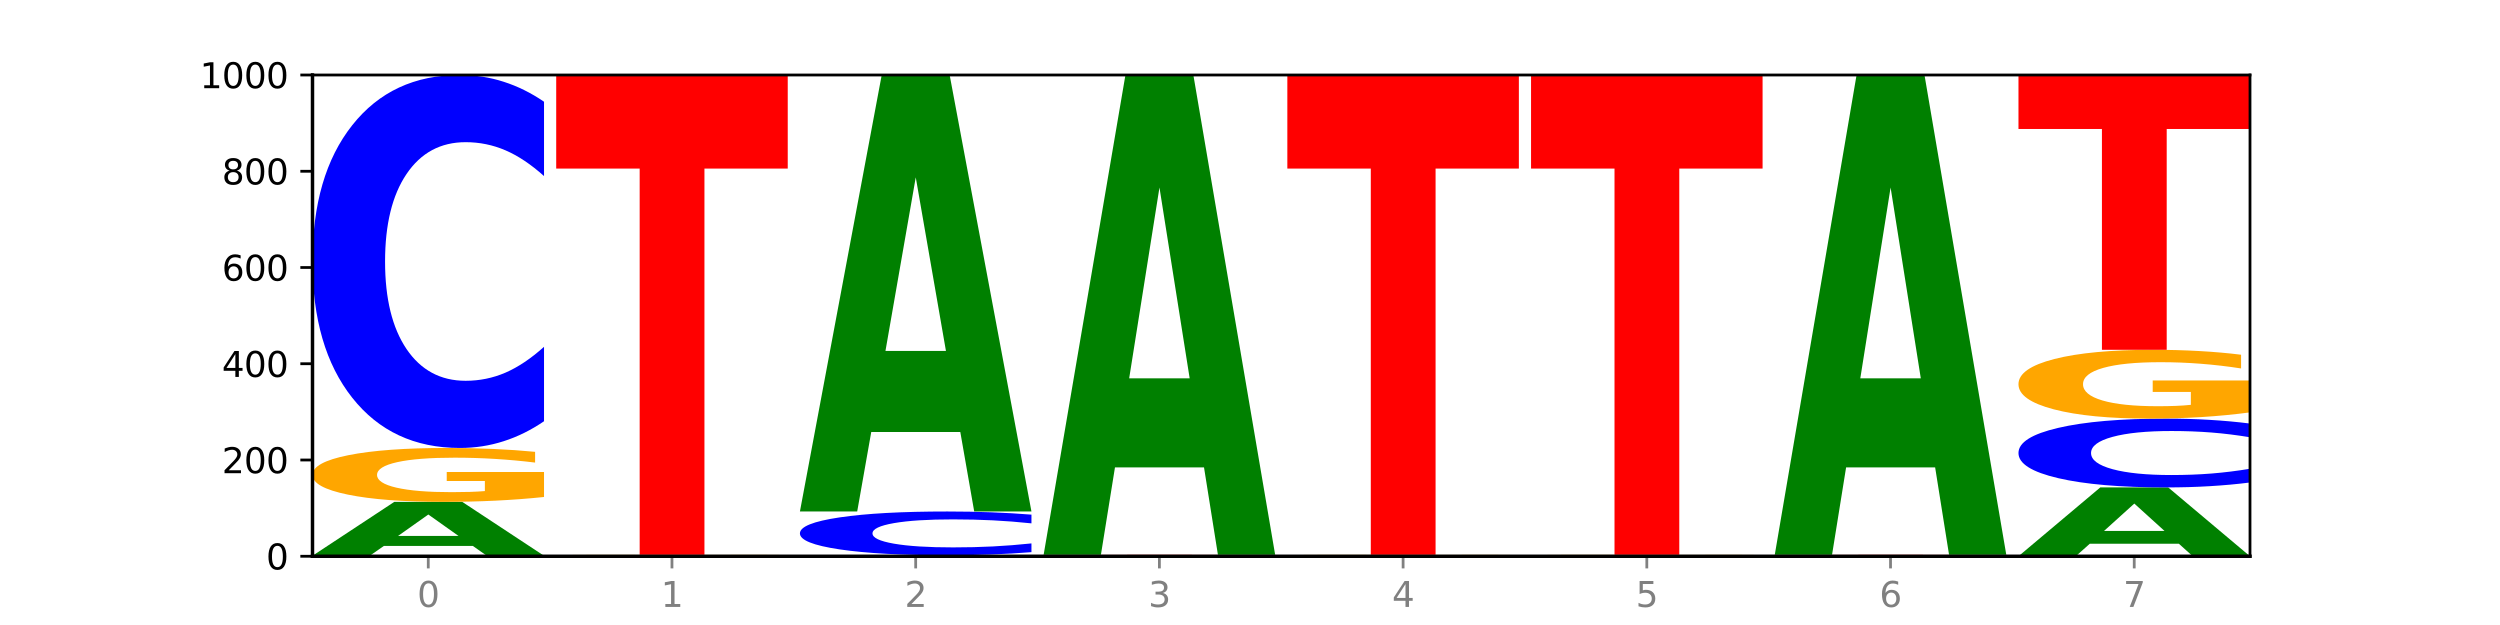
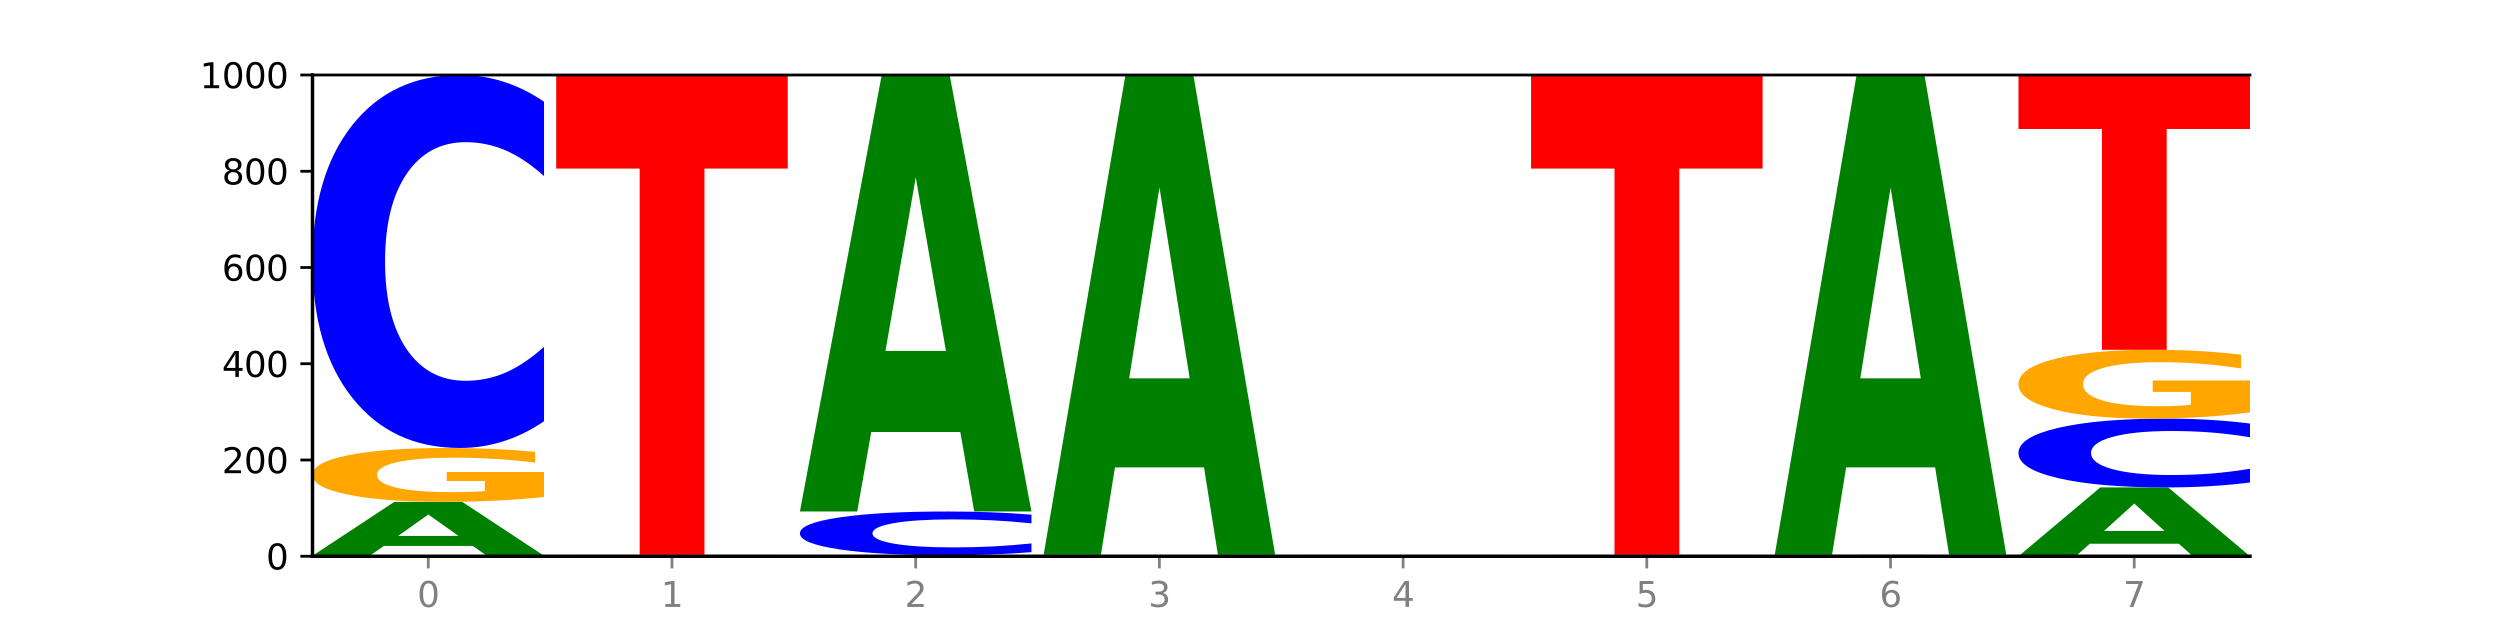
<svg xmlns="http://www.w3.org/2000/svg" xmlns:xlink="http://www.w3.org/1999/xlink" width="720pt" height="180pt" viewBox="0 0 720 180" version="1.1">
  <defs>
    <style type="text/css">*{stroke-linejoin: round; stroke-linecap: butt}</style>
  </defs>
  <g id="figure_1">
    <g id="patch_1">
      <path d="M 0 180  L 720 180  L 720 0  L 0 0  z " style="fill: #ffffff" />
    </g>
    <g id="axes_1">
      <g id="patch_2">
        <path d="M 90 160.2  L 648 160.2  L 648 21.6  L 90 21.6  z " style="fill: #ffffff" />
      </g>
      <g id="line2d_1">
        <path d="M 90 160.2  L 648 160.2  " clip-path="url(#p4e6de62c81)" style="fill: none; stroke: #000000; stroke-width: 0.5; stroke-linecap: square" />
      </g>
      <g id="patch_3">
        <path d="M 90 160.061  L 156.679 160.061  L 156.679 160.088  L 132.69 160.088  L 132.69 160.2  L 114.036 160.2  L 114.036 160.088  L 90 160.088  L 90 160.061  z " clip-path="url(#p4e6de62c81)" style="fill: #ff0000" />
      </g>
      <g id="patch_4">
        <path d="M 136.189 157.234  L 110.545 157.234  L 106.496 160.061  L 90 160.061  L 113.558 144.538  L 133.121 144.538  L 156.679 160.061  L 140.197 160.061  L 136.189 157.234  z M 114.635 154.352  L 132.058 154.352  L 123.36 148.178  L 114.635 154.352  z " clip-path="url(#p4e6de62c81)" style="fill: #008000" />
      </g>
      <g id="patch_5">
        <path d="M 156.679 143.134  Q 149.955 143.836 142.722 144.189  Q 135.489 144.538 127.778 144.538  Q 110.353 144.538 100.177 142.447  Q 90 140.357 90 136.781  Q 90 133.164 100.356 131.09  Q 110.727 129.015 128.764 129.015  Q 135.713 129.015 142.079 129.297  Q 148.46 129.576 154.109 130.128  L 154.109 133.222  Q 148.281 132.513 142.513 132.164  Q 136.744 131.811 130.946 131.811  Q 120.216 131.811 114.403 133.1  Q 108.59 134.386 108.59 136.781  Q 108.59 139.154 114.194 140.45  Q 119.798 141.742 130.109 141.742  Q 132.919 141.742 135.325 141.668  Q 137.731 141.591 139.643 141.431  L 139.643 138.526  L 128.66 138.526  L 128.66 135.938  L 156.679 135.938  L 156.679 143.134  z " clip-path="url(#p4e6de62c81)" style="fill: #ffa600" />
      </g>
      <g id="patch_6">
        <path d="M 156.679 121.316  Q 151.102 125.132 145.07 127.062  Q 139.039 129.015 132.47 129.015  Q 112.882 129.015 101.441 114.548  Q 90 100.081 90 75.341  Q 90 50.512 101.441 36.067  Q 112.882 21.6 132.47 21.6  Q 139.039 21.6 145.07 23.553  Q 151.102 25.483 156.679 29.299  L 156.679 50.711  Q 151.051 45.652 145.591 43.3  Q 140.131 40.948 134.1 40.948  Q 123.281 40.948 117.082 50.112  Q 110.899 59.254 110.899 75.341  Q 110.899 91.361 117.082 100.525  Q 123.281 109.667 134.1 109.667  Q 140.131 109.667 145.591 107.315  Q 151.051 104.94 156.679 99.881  L 156.679 121.316  z " clip-path="url(#p4e6de62c81)" style="fill: #0000ff" />
      </g>
      <g id="patch_7">
        <path d="M 206.377 160.175  L 180.734 160.175  L 176.685 160.2  L 160.189 160.2  L 183.747 160.061  L 203.31 160.061  L 226.868 160.2  L 210.386 160.2  L 206.377 160.175  z M 184.824 160.149  L 202.247 160.149  L 193.549 160.094  L 184.824 160.149  z " clip-path="url(#p4e6de62c81)" style="fill: #008000" />
      </g>
      <g id="patch_8">
        <path d="M 226.868 160.051  Q 221.29 160.056 215.259 160.059  Q 209.228 160.061 202.659 160.061  Q 183.07 160.061 171.629 160.043  Q 160.189 160.024 160.189 159.992  Q 160.189 159.96 171.629 159.941  Q 183.07 159.923 202.659 159.923  Q 209.228 159.923 215.259 159.925  Q 221.29 159.928 226.868 159.933  L 226.868 159.96  Q 221.24 159.954 215.78 159.951  Q 210.32 159.948 204.289 159.948  Q 193.47 159.948 187.27 159.96  Q 181.088 159.971 181.088 159.992  Q 181.088 160.013 187.27 160.025  Q 193.47 160.036 204.289 160.036  Q 210.32 160.036 215.78 160.033  Q 221.24 160.03 226.868 160.024  L 226.868 160.051  z " clip-path="url(#p4e6de62c81)" style="fill: #0000ff" />
      </g>
      <g id="patch_9">
        <path d="M 226.868 159.91  Q 220.143 159.917 212.91 159.92  Q 205.678 159.923 197.967 159.923  Q 180.542 159.923 170.365 159.904  Q 160.189 159.885 160.189 159.854  Q 160.189 159.821 170.545 159.803  Q 180.916 159.784 198.953 159.784  Q 205.902 159.784 212.268 159.787  Q 218.649 159.789 224.298 159.794  L 224.298 159.822  Q 218.47 159.815 212.701 159.812  Q 206.933 159.809 201.135 159.809  Q 190.405 159.809 184.592 159.821  Q 178.779 159.832 178.779 159.854  Q 178.779 159.875 184.383 159.886  Q 189.987 159.898 200.298 159.898  Q 203.107 159.898 205.513 159.897  Q 207.919 159.896 209.832 159.895  L 209.832 159.869  L 198.848 159.869  L 198.848 159.846  L 226.868 159.846  L 226.868 159.91  z " clip-path="url(#p4e6de62c81)" style="fill: #ffa600" />
      </g>
      <g id="patch_10">
        <path d="M 160.189 21.6  L 226.868 21.6  L 226.868 48.55  L 202.879 48.55  L 202.879 159.784  L 184.224 159.784  L 184.224 48.55  L 160.189 48.55  L 160.189 21.6  z " clip-path="url(#p4e6de62c81)" style="fill: #ff0000" />
      </g>
      <g id="patch_11">
        <path d="M 297.057 160.187  Q 290.332 160.194 283.099 160.197  Q 275.866 160.2 268.155 160.2  Q 250.731 160.2 240.554 160.181  Q 230.377 160.163 230.377 160.131  Q 230.377 160.098 240.733 160.08  Q 251.104 160.061 269.142 160.061  Q 276.09 160.061 282.457 160.064  Q 288.838 160.066 294.486 160.071  L 294.486 160.099  Q 288.658 160.093 282.89 160.09  Q 277.122 160.086 271.323 160.086  Q 260.594 160.086 254.781 160.098  Q 248.967 160.109 248.967 160.131  Q 248.967 160.152 254.571 160.163  Q 260.175 160.175 270.487 160.175  Q 273.296 160.175 275.702 160.174  Q 278.108 160.174 280.021 160.172  L 280.021 160.146  L 269.037 160.146  L 269.037 160.123  L 297.057 160.123  L 297.057 160.187  z " clip-path="url(#p4e6de62c81)" style="fill: #ffa600" />
      </g>
      <g id="patch_12">
        <path d="M 230.377 159.923  L 297.057 159.923  L 297.057 159.95  L 273.068 159.95  L 273.068 160.061  L 254.413 160.061  L 254.413 159.95  L 230.377 159.95  L 230.377 159.923  z " clip-path="url(#p4e6de62c81)" style="fill: #ff0000" />
      </g>
      <g id="patch_13">
        <path d="M 297.057 159.019  Q 291.479 159.467 285.448 159.694  Q 279.417 159.923 272.848 159.923  Q 253.259 159.923 241.818 158.224  Q 230.377 156.525 230.377 153.62  Q 230.377 150.705 241.818 149.009  Q 253.259 147.31 272.848 147.31  Q 279.417 147.31 285.448 147.539  Q 291.479 147.766 297.057 148.214  L 297.057 150.728  Q 291.429 150.134 285.969 149.858  Q 280.509 149.582 274.477 149.582  Q 263.658 149.582 257.459 150.658  Q 251.277 151.732 251.277 153.62  Q 251.277 155.501 257.459 156.578  Q 263.658 157.651 274.477 157.651  Q 280.509 157.651 285.969 157.375  Q 291.429 157.096 297.057 156.502  L 297.057 159.019  z " clip-path="url(#p4e6de62c81)" style="fill: #0000ff" />
      </g>
      <g id="patch_14">
        <path d="M 276.566 124.41  L 250.922 124.41  L 246.873 147.31  L 230.377 147.31  L 253.935 21.6  L 273.499 21.6  L 297.057 147.31  L 280.574 147.31  L 276.566 124.41  z M 255.012 101.078  L 272.435 101.078  L 263.737 51.074  L 255.012 101.078  z " clip-path="url(#p4e6de62c81)" style="fill: #008000" />
      </g>
      <g id="patch_15">
-         <path d="M 367.245 160.19  Q 361.668 160.195 355.636 160.197  Q 349.605 160.2 343.036 160.2  Q 323.448 160.2 312.007 160.181  Q 300.566 160.163 300.566 160.131  Q 300.566 160.099 312.007 160.08  Q 323.448 160.061 343.036 160.061  Q 349.605 160.061 355.636 160.064  Q 361.668 160.066 367.245 160.071  L 367.245 160.099  Q 361.617 160.092 356.157 160.089  Q 350.697 160.086 344.666 160.086  Q 333.847 160.086 327.648 160.098  Q 321.465 160.11 321.465 160.131  Q 321.465 160.151 327.648 160.163  Q 333.847 160.175 344.666 160.175  Q 350.697 160.175 356.157 160.172  Q 361.617 160.169 367.245 160.162  L 367.245 160.19  z " clip-path="url(#p4e6de62c81)" style="fill: #0000ff" />
-       </g>
+         </g>
      <g id="patch_16">
        <path d="M 367.245 160.049  Q 360.521 160.055 353.288 160.058  Q 346.055 160.061 338.344 160.061  Q 320.919 160.061 310.743 160.043  Q 300.566 160.024 300.566 159.992  Q 300.566 159.96 310.922 159.941  Q 321.293 159.923 339.33 159.923  Q 346.279 159.923 352.645 159.925  Q 359.026 159.928 364.675 159.933  L 364.675 159.96  Q 358.847 159.954 353.079 159.951  Q 347.31 159.948 341.512 159.948  Q 330.782 159.948 324.969 159.959  Q 319.156 159.971 319.156 159.992  Q 319.156 160.013 324.76 160.025  Q 330.364 160.036 340.675 160.036  Q 343.485 160.036 345.891 160.036  Q 348.297 160.035 350.209 160.034  L 350.209 160.008  L 339.226 160.008  L 339.226 159.985  L 367.245 159.985  L 367.245 160.049  z " clip-path="url(#p4e6de62c81)" style="fill: #ffa600" />
      </g>
      <g id="patch_17">
-         <path d="M 300.566 159.784  L 367.245 159.784  L 367.245 159.811  L 343.256 159.811  L 343.256 159.923  L 324.602 159.923  L 324.602 159.811  L 300.566 159.811  L 300.566 159.784  z " clip-path="url(#p4e6de62c81)" style="fill: #ff0000" />
-       </g>
+         </g>
      <g id="patch_18">
        <path d="M 346.755 134.611  L 321.111 134.611  L 317.062 159.784  L 300.566 159.784  L 324.124 21.6  L 343.687 21.6  L 367.245 159.784  L 350.763 159.784  L 346.755 134.611  z M 325.201 108.965  L 342.624 108.965  L 333.926 53.999  L 325.201 108.965  z " clip-path="url(#p4e6de62c81)" style="fill: #008000" />
      </g>
      <g id="patch_19">
        <path d="M 416.943 160.175  L 391.3 160.175  L 387.251 160.2  L 370.755 160.2  L 394.313 160.061  L 413.876 160.061  L 437.434 160.2  L 420.952 160.2  L 416.943 160.175  z M 395.39 160.149  L 412.813 160.149  L 404.115 160.094  L 395.39 160.149  z " clip-path="url(#p4e6de62c81)" style="fill: #008000" />
      </g>
      <g id="patch_20">
        <path d="M 437.434 160.051  Q 431.856 160.056 425.825 160.059  Q 419.794 160.061 413.225 160.061  Q 393.636 160.061 382.196 160.043  Q 370.755 160.024 370.755 159.992  Q 370.755 159.96 382.196 159.941  Q 393.636 159.923 413.225 159.923  Q 419.794 159.923 425.825 159.925  Q 431.856 159.928 437.434 159.933  L 437.434 159.96  Q 431.806 159.954 426.346 159.951  Q 420.886 159.948 414.855 159.948  Q 404.036 159.948 397.836 159.96  Q 391.654 159.971 391.654 159.992  Q 391.654 160.013 397.836 160.025  Q 404.036 160.036 414.855 160.036  Q 420.886 160.036 426.346 160.033  Q 431.806 160.03 437.434 160.024  L 437.434 160.051  z " clip-path="url(#p4e6de62c81)" style="fill: #0000ff" />
      </g>
      <g id="patch_21">
        <path d="M 437.434 159.91  Q 430.709 159.917 423.476 159.92  Q 416.244 159.923 408.533 159.923  Q 391.108 159.923 380.931 159.904  Q 370.755 159.885 370.755 159.854  Q 370.755 159.821 381.111 159.803  Q 391.482 159.784 409.519 159.784  Q 416.468 159.784 422.834 159.787  Q 429.215 159.789 434.864 159.794  L 434.864 159.822  Q 429.036 159.815 423.267 159.812  Q 417.499 159.809 411.701 159.809  Q 400.971 159.809 395.158 159.821  Q 389.345 159.832 389.345 159.854  Q 389.345 159.875 394.949 159.886  Q 400.553 159.898 410.864 159.898  Q 413.673 159.898 416.079 159.897  Q 418.485 159.896 420.398 159.895  L 420.398 159.869  L 409.414 159.869  L 409.414 159.846  L 437.434 159.846  L 437.434 159.91  z " clip-path="url(#p4e6de62c81)" style="fill: #ffa600" />
      </g>
      <g id="patch_22">
-         <path d="M 370.755 21.6  L 437.434 21.6  L 437.434 48.55  L 413.445 48.55  L 413.445 159.784  L 394.79 159.784  L 394.79 48.55  L 370.755 48.55  L 370.755 21.6  z " clip-path="url(#p4e6de62c81)" style="fill: #ff0000" />
-       </g>
+         </g>
      <g id="patch_23">
-         <path d="M 487.132 160.175  L 461.488 160.175  L 457.439 160.2  L 440.943 160.2  L 464.501 160.061  L 484.065 160.061  L 507.623 160.2  L 491.14 160.2  L 487.132 160.175  z M 465.578 160.149  L 483.001 160.149  L 474.303 160.094  L 465.578 160.149  z " clip-path="url(#p4e6de62c81)" style="fill: #008000" />
-       </g>
+         </g>
      <g id="patch_24">
        <path d="M 507.623 160.051  Q 502.045 160.056 496.014 160.059  Q 489.983 160.061 483.414 160.061  Q 463.825 160.061 452.384 160.043  Q 440.943 160.024 440.943 159.992  Q 440.943 159.96 452.384 159.941  Q 463.825 159.923 483.414 159.923  Q 489.983 159.923 496.014 159.925  Q 502.045 159.928 507.623 159.933  L 507.623 159.96  Q 501.995 159.954 496.535 159.951  Q 491.075 159.948 485.043 159.948  Q 474.224 159.948 468.025 159.96  Q 461.843 159.971 461.843 159.992  Q 461.843 160.013 468.025 160.025  Q 474.224 160.036 485.043 160.036  Q 491.075 160.036 496.535 160.033  Q 501.995 160.03 507.623 160.024  L 507.623 160.051  z " clip-path="url(#p4e6de62c81)" style="fill: #0000ff" />
      </g>
      <g id="patch_25">
        <path d="M 507.623 159.91  Q 500.898 159.917 493.665 159.92  Q 486.432 159.923 478.721 159.923  Q 461.297 159.923 451.12 159.904  Q 440.943 159.885 440.943 159.854  Q 440.943 159.821 451.299 159.803  Q 461.67 159.784 479.708 159.784  Q 486.656 159.784 493.023 159.787  Q 499.404 159.789 505.052 159.794  L 505.052 159.822  Q 499.224 159.815 493.456 159.812  Q 487.688 159.809 481.889 159.809  Q 471.16 159.809 465.347 159.821  Q 459.533 159.832 459.533 159.854  Q 459.533 159.875 465.137 159.886  Q 470.741 159.898 481.053 159.898  Q 483.862 159.898 486.268 159.897  Q 488.674 159.896 490.587 159.895  L 490.587 159.869  L 479.603 159.869  L 479.603 159.846  L 507.623 159.846  L 507.623 159.91  z " clip-path="url(#p4e6de62c81)" style="fill: #ffa600" />
      </g>
      <g id="patch_26">
        <path d="M 440.943 21.6  L 507.623 21.6  L 507.623 48.55  L 483.634 48.55  L 483.634 159.784  L 464.979 159.784  L 464.979 48.55  L 440.943 48.55  L 440.943 21.6  z " clip-path="url(#p4e6de62c81)" style="fill: #ff0000" />
      </g>
      <g id="patch_27">
        <path d="M 577.811 160.19  Q 572.234 160.195 566.203 160.197  Q 560.171 160.2 553.603 160.2  Q 534.014 160.2 522.573 160.181  Q 511.132 160.163 511.132 160.131  Q 511.132 160.099 522.573 160.08  Q 534.014 160.061 553.603 160.061  Q 560.171 160.061 566.203 160.064  Q 572.234 160.066 577.811 160.071  L 577.811 160.099  Q 572.183 160.092 566.723 160.089  Q 561.263 160.086 555.232 160.086  Q 544.413 160.086 538.214 160.098  Q 532.031 160.11 532.031 160.131  Q 532.031 160.151 538.214 160.163  Q 544.413 160.175 555.232 160.175  Q 561.263 160.175 566.723 160.172  Q 572.183 160.169 577.811 160.162  L 577.811 160.19  z " clip-path="url(#p4e6de62c81)" style="fill: #0000ff" />
      </g>
      <g id="patch_28">
        <path d="M 577.811 160.049  Q 571.087 160.055 563.854 160.058  Q 556.621 160.061 548.91 160.061  Q 531.486 160.061 521.309 160.043  Q 511.132 160.024 511.132 159.992  Q 511.132 159.96 521.488 159.941  Q 531.859 159.923 549.896 159.923  Q 556.845 159.923 563.211 159.925  Q 569.592 159.928 575.241 159.933  L 575.241 159.96  Q 569.413 159.954 563.645 159.951  Q 557.876 159.948 552.078 159.948  Q 541.348 159.948 535.535 159.959  Q 529.722 159.971 529.722 159.992  Q 529.722 160.013 535.326 160.025  Q 540.93 160.036 551.241 160.036  Q 554.051 160.036 556.457 160.036  Q 558.863 160.035 560.775 160.034  L 560.775 160.008  L 549.792 160.008  L 549.792 159.985  L 577.811 159.985  L 577.811 160.049  z " clip-path="url(#p4e6de62c81)" style="fill: #ffa600" />
      </g>
      <g id="patch_29">
        <path d="M 511.132 159.784  L 577.811 159.784  L 577.811 159.811  L 553.822 159.811  L 553.822 159.923  L 535.168 159.923  L 535.168 159.811  L 511.132 159.811  L 511.132 159.784  z " clip-path="url(#p4e6de62c81)" style="fill: #ff0000" />
      </g>
      <g id="patch_30">
        <path d="M 557.321 134.611  L 531.677 134.611  L 527.628 159.784  L 511.132 159.784  L 534.69 21.6  L 554.253 21.6  L 577.811 159.784  L 561.329 159.784  L 557.321 134.611  z M 535.767 108.965  L 553.19 108.965  L 544.492 53.999  L 535.767 108.965  z " clip-path="url(#p4e6de62c81)" style="fill: #008000" />
      </g>
      <g id="patch_31">
        <path d="M 627.51 156.589  L 601.866 156.589  L 597.817 160.2  L 581.321 160.2  L 604.879 140.38  L 624.442 140.38  L 648 160.2  L 631.518 160.2  L 627.51 156.589  z M 605.956 152.911  L 623.379 152.911  L 614.681 145.027  L 605.956 152.911  z " clip-path="url(#p4e6de62c81)" style="fill: #008000" />
      </g>
      <g id="patch_32">
        <path d="M 648 138.96  Q 642.422 139.664 636.391 140.02  Q 630.36 140.38 623.791 140.38  Q 604.202 140.38 592.762 137.711  Q 581.321 135.041 581.321 130.476  Q 581.321 125.895 592.762 123.23  Q 604.202 120.56 623.791 120.56  Q 630.36 120.56 636.391 120.921  Q 642.422 121.277 648 121.981  L 648 125.932  Q 642.372 124.998 636.912 124.564  Q 631.452 124.131 625.421 124.131  Q 614.602 124.131 608.402 125.821  Q 602.22 127.508 602.22 130.476  Q 602.22 133.432 608.402 135.123  Q 614.602 136.81 625.421 136.81  Q 631.452 136.81 636.912 136.376  Q 642.372 135.938 648 135.005  L 648 138.96  z " clip-path="url(#p4e6de62c81)" style="fill: #0000ff" />
      </g>
      <g id="patch_33">
        <path d="M 648 118.767  Q 641.275 119.664 634.042 120.114  Q 626.81 120.56 619.099 120.56  Q 601.674 120.56 591.497 117.891  Q 581.321 115.222 581.321 110.657  Q 581.321 106.038 591.677 103.39  Q 602.048 100.741 620.085 100.741  Q 627.034 100.741 633.4 101.101  Q 639.781 101.457 645.43 102.161  L 645.43 106.112  Q 639.602 105.207 633.833 104.761  Q 628.065 104.311 622.267 104.311  Q 611.537 104.311 605.724 105.957  Q 599.911 107.598 599.911 110.657  Q 599.911 113.686 605.515 115.34  Q 611.119 116.99 621.43 116.99  Q 624.239 116.99 626.645 116.896  Q 629.051 116.798 630.964 116.593  L 630.964 112.884  L 619.98 112.884  L 619.98 109.58  L 648 109.58  L 648 118.767  z " clip-path="url(#p4e6de62c81)" style="fill: #ffa600" />
      </g>
      <g id="patch_34">
        <path d="M 581.321 21.739  L 648 21.739  L 648 37.146  L 624.011 37.146  L 624.011 100.741  L 605.356 100.741  L 605.356 37.146  L 581.321 37.146  L 581.321 21.739  z " clip-path="url(#p4e6de62c81)" style="fill: #ff0000" />
      </g>
      <g id="matplotlib.axis_1">
        <g id="xtick_1">
          <g id="line2d_2">
            <defs>
              <path id="m10669dc6f9" d="M 0 0  L 0 3.5  " style="stroke: #808080; stroke-width: 0.8" />
            </defs>
            <g>
              <use xlink:href="#m10669dc6f9" x="123.34" y="160.2" style="fill: #808080; stroke: #808080; stroke-width: 0.8" />
            </g>
          </g>
          <g id="text_1">
            <g style="fill: #808080" transform="translate(120.158 174.798) scale(0.1 -0.1)">
              <defs>
                <path id="DejaVuSans-30" d="M 2034 4250  Q 1547 4250 1301 3770  Q 1056 3291 1056 2328  Q 1056 1369 1301 889  Q 1547 409 2034 409  Q 2525 409 2770 889  Q 3016 1369 3016 2328  Q 3016 3291 2770 3770  Q 2525 4250 2034 4250  z M 2034 4750  Q 2819 4750 3233 4129  Q 3647 3509 3647 2328  Q 3647 1150 3233 529  Q 2819 -91 2034 -91  Q 1250 -91 836 529  Q 422 1150 422 2328  Q 422 3509 836 4129  Q 1250 4750 2034 4750  z " transform="scale(0.016)" />
              </defs>
              <use xlink:href="#DejaVuSans-30" />
            </g>
          </g>
        </g>
        <g id="xtick_2">
          <g id="line2d_3">
            <g>
              <use xlink:href="#m10669dc6f9" x="193.528" y="160.2" style="fill: #808080; stroke: #808080; stroke-width: 0.8" />
            </g>
          </g>
          <g id="text_2">
            <g style="fill: #808080" transform="translate(190.347 174.798) scale(0.1 -0.1)">
              <defs>
                <path id="DejaVuSans-31" d="M 794 531  L 1825 531  L 1825 4091  L 703 3866  L 703 4441  L 1819 4666  L 2450 4666  L 2450 531  L 3481 531  L 3481 0  L 794 0  L 794 531  z " transform="scale(0.016)" />
              </defs>
              <use xlink:href="#DejaVuSans-31" />
            </g>
          </g>
        </g>
        <g id="xtick_3">
          <g id="line2d_4">
            <g>
              <use xlink:href="#m10669dc6f9" x="263.717" y="160.2" style="fill: #808080; stroke: #808080; stroke-width: 0.8" />
            </g>
          </g>
          <g id="text_3">
            <g style="fill: #808080" transform="translate(260.536 174.798) scale(0.1 -0.1)">
              <defs>
                <path id="DejaVuSans-32" d="M 1228 531  L 3431 531  L 3431 0  L 469 0  L 469 531  Q 828 903 1448 1529  Q 2069 2156 2228 2338  Q 2531 2678 2651 2914  Q 2772 3150 2772 3378  Q 2772 3750 2511 3984  Q 2250 4219 1831 4219  Q 1534 4219 1204 4116  Q 875 4013 500 3803  L 500 4441  Q 881 4594 1212 4672  Q 1544 4750 1819 4750  Q 2544 4750 2975 4387  Q 3406 4025 3406 3419  Q 3406 3131 3298 2873  Q 3191 2616 2906 2266  Q 2828 2175 2409 1742  Q 1991 1309 1228 531  z " transform="scale(0.016)" />
              </defs>
              <use xlink:href="#DejaVuSans-32" />
            </g>
          </g>
        </g>
        <g id="xtick_4">
          <g id="line2d_5">
            <g>
              <use xlink:href="#m10669dc6f9" x="333.906" y="160.2" style="fill: #808080; stroke: #808080; stroke-width: 0.8" />
            </g>
          </g>
          <g id="text_4">
            <g style="fill: #808080" transform="translate(330.724 174.798) scale(0.1 -0.1)">
              <defs>
                <path id="DejaVuSans-33" d="M 2597 2516  Q 3050 2419 3304 2112  Q 3559 1806 3559 1356  Q 3559 666 3084 287  Q 2609 -91 1734 -91  Q 1441 -91 1130 -33  Q 819 25 488 141  L 488 750  Q 750 597 1062 519  Q 1375 441 1716 441  Q 2309 441 2620 675  Q 2931 909 2931 1356  Q 2931 1769 2642 2001  Q 2353 2234 1838 2234  L 1294 2234  L 1294 2753  L 1863 2753  Q 2328 2753 2575 2939  Q 2822 3125 2822 3475  Q 2822 3834 2567 4026  Q 2313 4219 1838 4219  Q 1578 4219 1281 4162  Q 984 4106 628 3988  L 628 4550  Q 988 4650 1302 4700  Q 1616 4750 1894 4750  Q 2613 4750 3031 4423  Q 3450 4097 3450 3541  Q 3450 3153 3228 2886  Q 3006 2619 2597 2516  z " transform="scale(0.016)" />
              </defs>
              <use xlink:href="#DejaVuSans-33" />
            </g>
          </g>
        </g>
        <g id="xtick_5">
          <g id="line2d_6">
            <g>
              <use xlink:href="#m10669dc6f9" x="404.094" y="160.2" style="fill: #808080; stroke: #808080; stroke-width: 0.8" />
            </g>
          </g>
          <g id="text_5">
            <g style="fill: #808080" transform="translate(400.913 174.798) scale(0.1 -0.1)">
              <defs>
                <path id="DejaVuSans-34" d="M 2419 4116  L 825 1625  L 2419 1625  L 2419 4116  z M 2253 4666  L 3047 4666  L 3047 1625  L 3713 1625  L 3713 1100  L 3047 1100  L 3047 0  L 2419 0  L 2419 1100  L 313 1100  L 313 1709  L 2253 4666  z " transform="scale(0.016)" />
              </defs>
              <use xlink:href="#DejaVuSans-34" />
            </g>
          </g>
        </g>
        <g id="xtick_6">
          <g id="line2d_7">
            <g>
              <use xlink:href="#m10669dc6f9" x="474.283" y="160.2" style="fill: #808080; stroke: #808080; stroke-width: 0.8" />
            </g>
          </g>
          <g id="text_6">
            <g style="fill: #808080" transform="translate(471.102 174.798) scale(0.1 -0.1)">
              <defs>
                <path id="DejaVuSans-35" d="M 691 4666  L 3169 4666  L 3169 4134  L 1269 4134  L 1269 2991  Q 1406 3038 1543 3061  Q 1681 3084 1819 3084  Q 2600 3084 3056 2656  Q 3513 2228 3513 1497  Q 3513 744 3044 326  Q 2575 -91 1722 -91  Q 1428 -91 1123 -41  Q 819 9 494 109  L 494 744  Q 775 591 1075 516  Q 1375 441 1709 441  Q 2250 441 2565 725  Q 2881 1009 2881 1497  Q 2881 1984 2565 2268  Q 2250 2553 1709 2553  Q 1456 2553 1204 2497  Q 953 2441 691 2322  L 691 4666  z " transform="scale(0.016)" />
              </defs>
              <use xlink:href="#DejaVuSans-35" />
            </g>
          </g>
        </g>
        <g id="xtick_7">
          <g id="line2d_8">
            <g>
              <use xlink:href="#m10669dc6f9" x="544.472" y="160.2" style="fill: #808080; stroke: #808080; stroke-width: 0.8" />
            </g>
          </g>
          <g id="text_7">
            <g style="fill: #808080" transform="translate(541.29 174.798) scale(0.1 -0.1)">
              <defs>
                <path id="DejaVuSans-36" d="M 2113 2584  Q 1688 2584 1439 2293  Q 1191 2003 1191 1497  Q 1191 994 1439 701  Q 1688 409 2113 409  Q 2538 409 2786 701  Q 3034 994 3034 1497  Q 3034 2003 2786 2293  Q 2538 2584 2113 2584  z M 3366 4563  L 3366 3988  Q 3128 4100 2886 4159  Q 2644 4219 2406 4219  Q 1781 4219 1451 3797  Q 1122 3375 1075 2522  Q 1259 2794 1537 2939  Q 1816 3084 2150 3084  Q 2853 3084 3261 2657  Q 3669 2231 3669 1497  Q 3669 778 3244 343  Q 2819 -91 2113 -91  Q 1303 -91 875 529  Q 447 1150 447 2328  Q 447 3434 972 4092  Q 1497 4750 2381 4750  Q 2619 4750 2861 4703  Q 3103 4656 3366 4563  z " transform="scale(0.016)" />
              </defs>
              <use xlink:href="#DejaVuSans-36" />
            </g>
          </g>
        </g>
        <g id="xtick_8">
          <g id="line2d_9">
            <g>
              <use xlink:href="#m10669dc6f9" x="614.66" y="160.2" style="fill: #808080; stroke: #808080; stroke-width: 0.8" />
            </g>
          </g>
          <g id="text_8">
            <g style="fill: #808080" transform="translate(611.479 174.798) scale(0.1 -0.1)">
              <defs>
                <path id="DejaVuSans-37" d="M 525 4666  L 3525 4666  L 3525 4397  L 1831 0  L 1172 0  L 2766 4134  L 525 4134  L 525 4666  z " transform="scale(0.016)" />
              </defs>
              <use xlink:href="#DejaVuSans-37" />
            </g>
          </g>
        </g>
      </g>
      <g id="matplotlib.axis_2">
        <g id="ytick_1">
          <g id="line2d_10">
            <defs>
              <path id="m8061c2cc08" d="M 0 0  L -3.5 0  " style="stroke: #000000; stroke-width: 0.8" />
            </defs>
            <g>
              <use xlink:href="#m8061c2cc08" x="90" y="160.2" style="stroke: #000000; stroke-width: 0.8" />
            </g>
          </g>
          <g id="text_9">
            <g transform="translate(76.638 163.999) scale(0.1 -0.1)">
              <use xlink:href="#DejaVuSans-30" />
            </g>
          </g>
        </g>
        <g id="ytick_2">
          <g id="line2d_11">
            <g>
              <use xlink:href="#m8061c2cc08" x="90" y="132.48" style="stroke: #000000; stroke-width: 0.8" />
            </g>
          </g>
          <g id="text_10">
            <g transform="translate(63.913 136.279) scale(0.1 -0.1)">
              <use xlink:href="#DejaVuSans-32" />
              <use xlink:href="#DejaVuSans-30" x="63.623" />
              <use xlink:href="#DejaVuSans-30" x="127.246" />
            </g>
          </g>
        </g>
        <g id="ytick_3">
          <g id="line2d_12">
            <g>
              <use xlink:href="#m8061c2cc08" x="90" y="104.76" style="stroke: #000000; stroke-width: 0.8" />
            </g>
          </g>
          <g id="text_11">
            <g transform="translate(63.913 108.559) scale(0.1 -0.1)">
              <use xlink:href="#DejaVuSans-34" />
              <use xlink:href="#DejaVuSans-30" x="63.623" />
              <use xlink:href="#DejaVuSans-30" x="127.246" />
            </g>
          </g>
        </g>
        <g id="ytick_4">
          <g id="line2d_13">
            <g>
              <use xlink:href="#m8061c2cc08" x="90" y="77.04" style="stroke: #000000; stroke-width: 0.8" />
            </g>
          </g>
          <g id="text_12">
            <g transform="translate(63.913 80.839) scale(0.1 -0.1)">
              <use xlink:href="#DejaVuSans-36" />
              <use xlink:href="#DejaVuSans-30" x="63.623" />
              <use xlink:href="#DejaVuSans-30" x="127.246" />
            </g>
          </g>
        </g>
        <g id="ytick_5">
          <g id="line2d_14">
            <g>
              <use xlink:href="#m8061c2cc08" x="90" y="49.32" style="stroke: #000000; stroke-width: 0.8" />
            </g>
          </g>
          <g id="text_13">
            <g transform="translate(63.913 53.119) scale(0.1 -0.1)">
              <defs>
                <path id="DejaVuSans-38" d="M 2034 2216  Q 1584 2216 1326 1975  Q 1069 1734 1069 1313  Q 1069 891 1326 650  Q 1584 409 2034 409  Q 2484 409 2743 651  Q 3003 894 3003 1313  Q 3003 1734 2745 1975  Q 2488 2216 2034 2216  z M 1403 2484  Q 997 2584 770 2862  Q 544 3141 544 3541  Q 544 4100 942 4425  Q 1341 4750 2034 4750  Q 2731 4750 3128 4425  Q 3525 4100 3525 3541  Q 3525 3141 3298 2862  Q 3072 2584 2669 2484  Q 3125 2378 3379 2068  Q 3634 1759 3634 1313  Q 3634 634 3220 271  Q 2806 -91 2034 -91  Q 1263 -91 848 271  Q 434 634 434 1313  Q 434 1759 690 2068  Q 947 2378 1403 2484  z M 1172 3481  Q 1172 3119 1398 2916  Q 1625 2713 2034 2713  Q 2441 2713 2670 2916  Q 2900 3119 2900 3481  Q 2900 3844 2670 4047  Q 2441 4250 2034 4250  Q 1625 4250 1398 4047  Q 1172 3844 1172 3481  z " transform="scale(0.016)" />
              </defs>
              <use xlink:href="#DejaVuSans-38" />
              <use xlink:href="#DejaVuSans-30" x="63.623" />
              <use xlink:href="#DejaVuSans-30" x="127.246" />
            </g>
          </g>
        </g>
        <g id="ytick_6">
          <g id="line2d_15">
            <g>
              <use xlink:href="#m8061c2cc08" x="90" y="21.6" style="stroke: #000000; stroke-width: 0.8" />
            </g>
          </g>
          <g id="text_14">
            <g transform="translate(57.55 25.399) scale(0.1 -0.1)">
              <use xlink:href="#DejaVuSans-31" />
              <use xlink:href="#DejaVuSans-30" x="63.623" />
              <use xlink:href="#DejaVuSans-30" x="127.246" />
              <use xlink:href="#DejaVuSans-30" x="190.869" />
            </g>
          </g>
        </g>
      </g>
      <g id="patch_35">
        <path d="M 90 160.2  L 90 21.6  " style="fill: none; stroke: #000000; stroke-linejoin: miter; stroke-linecap: square" />
      </g>
      <g id="patch_36">
-         <path d="M 648 160.2  L 648 21.6  " style="fill: none; stroke: #000000; stroke-width: 0.8; stroke-linejoin: miter; stroke-linecap: square" />
-       </g>
+         </g>
      <g id="patch_37">
        <path d="M 90 160.2  L 648 160.2  " style="fill: none; stroke: #000000; stroke-linejoin: miter; stroke-linecap: square" />
      </g>
      <g id="patch_38">
        <path d="M 90 21.6  L 648 21.6  " style="fill: none; stroke: #000000; stroke-width: 0.8; stroke-linejoin: miter; stroke-linecap: square" />
      </g>
    </g>
  </g>
  <defs>
    <clipPath id="p4e6de62c81">
      <rect x="90" y="21.6" width="558" height="138.6" />
    </clipPath>
  </defs>
</svg>